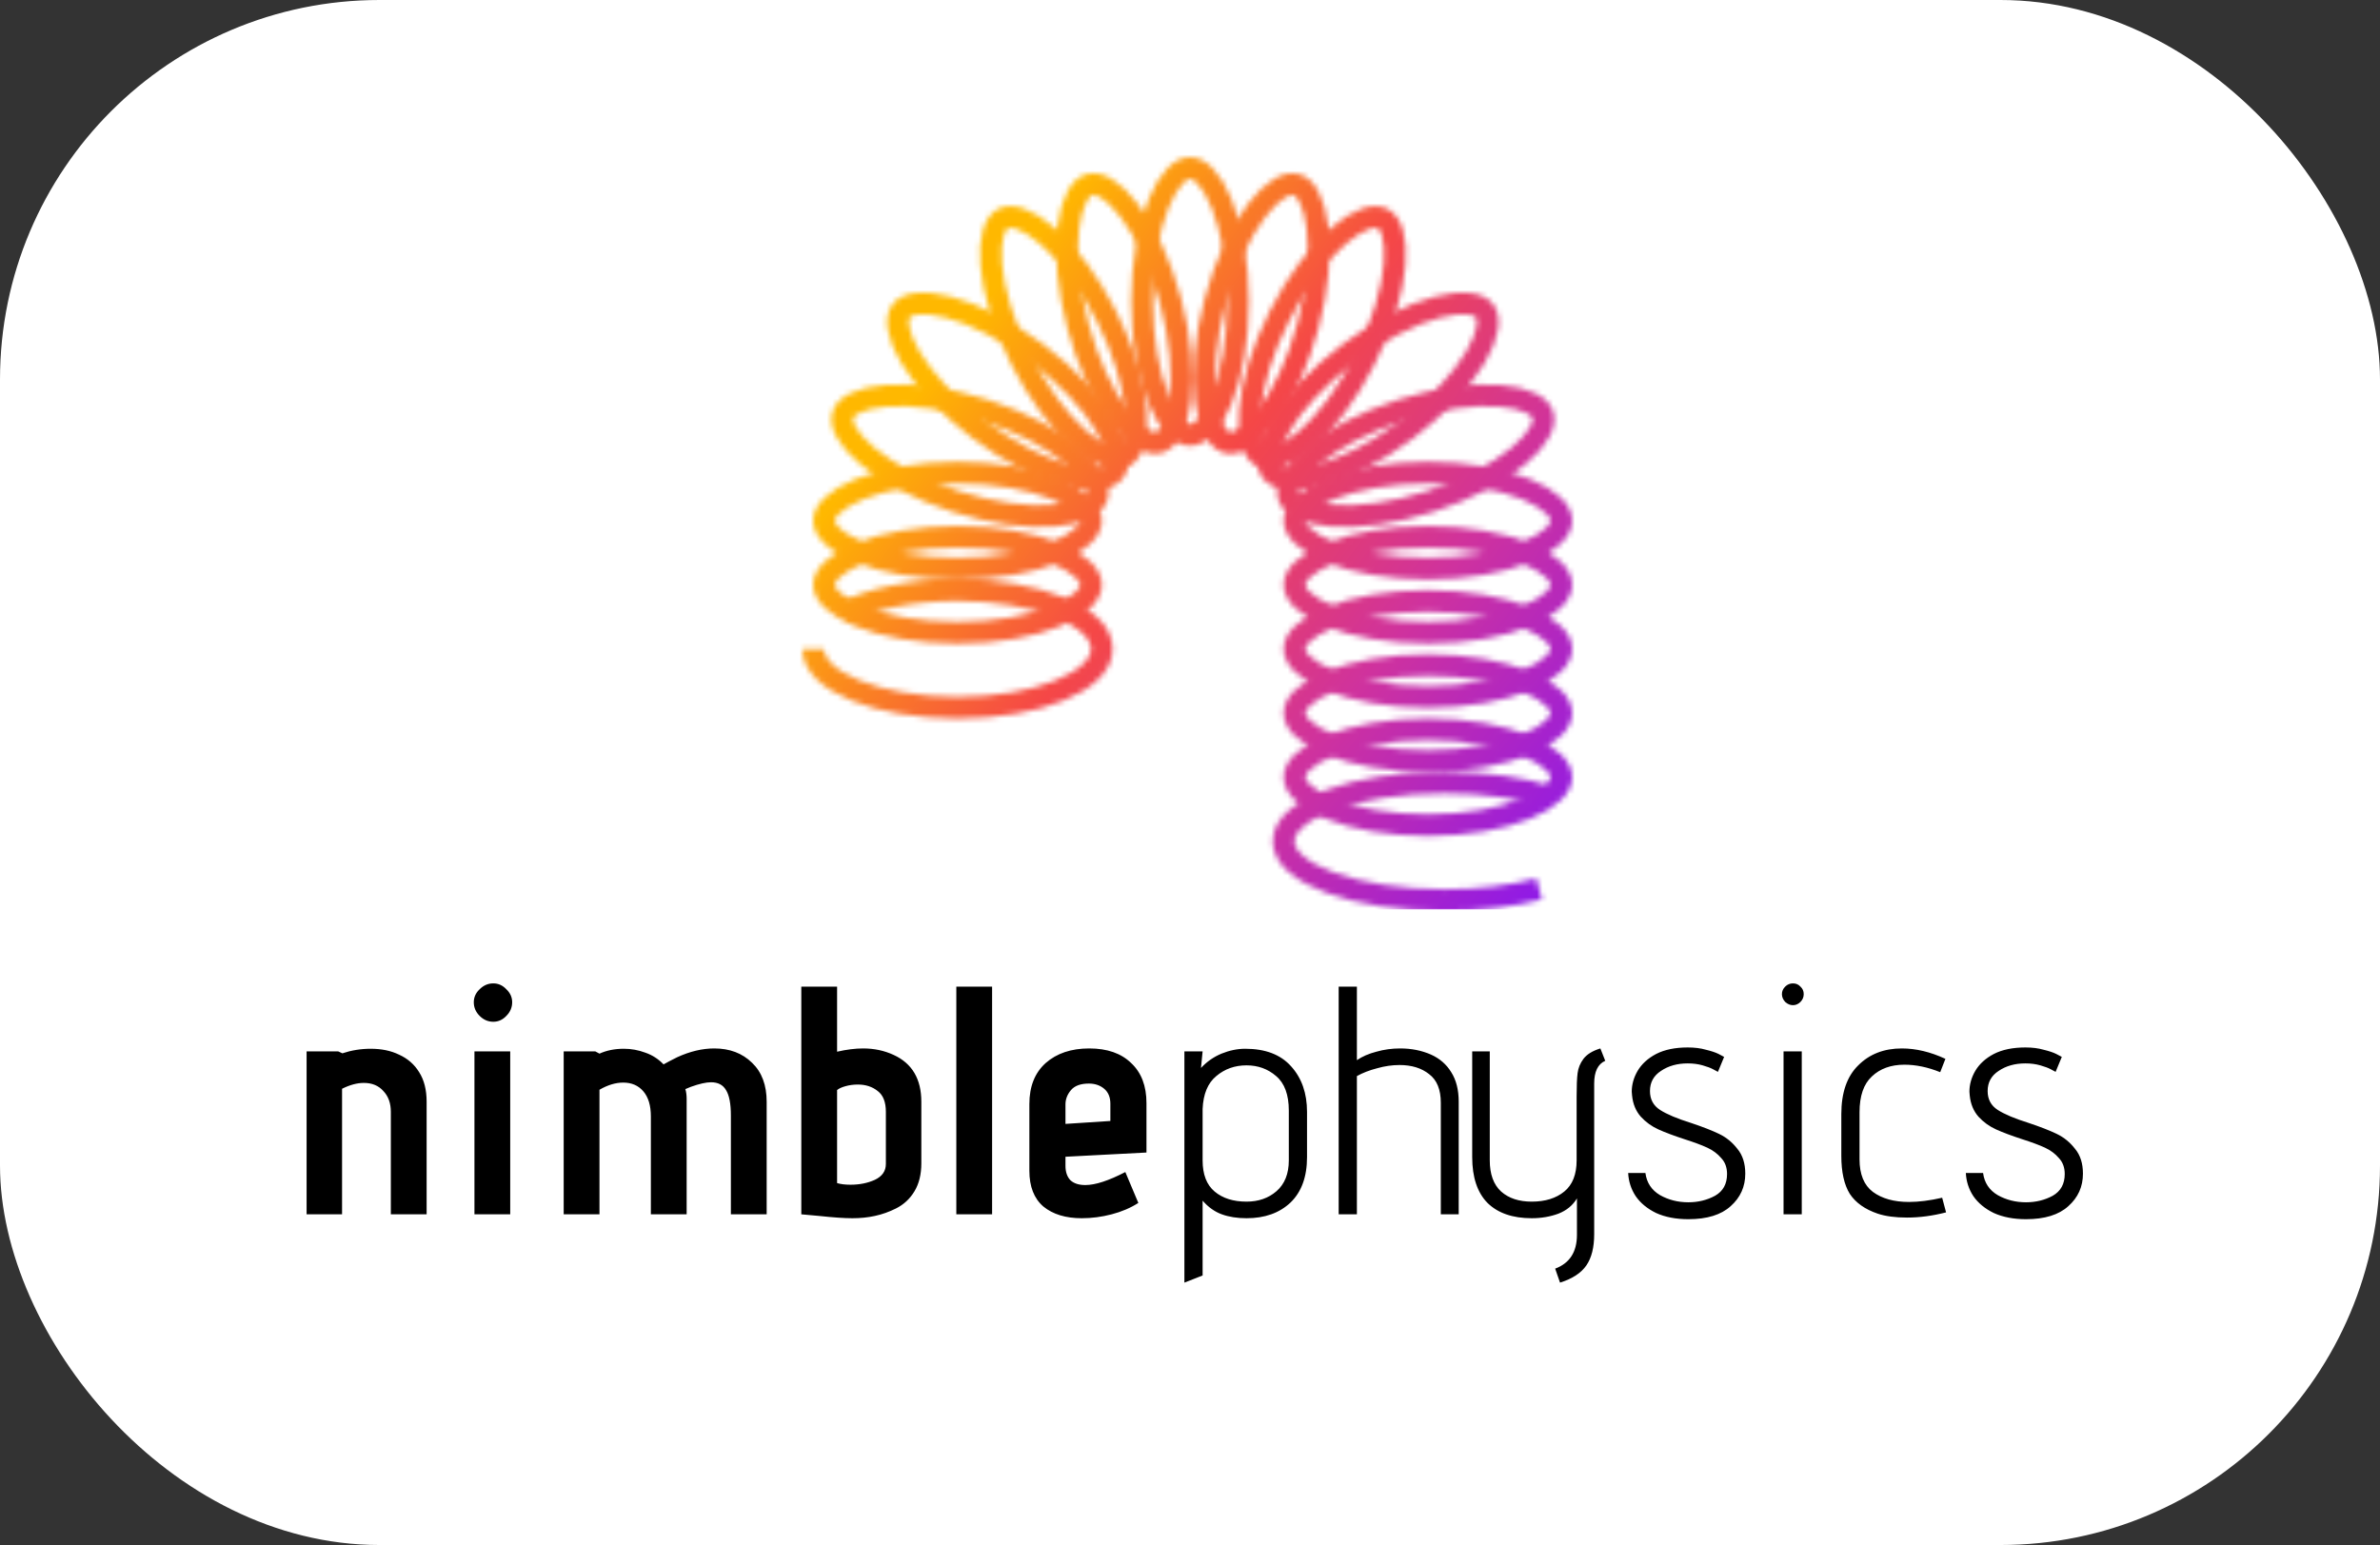
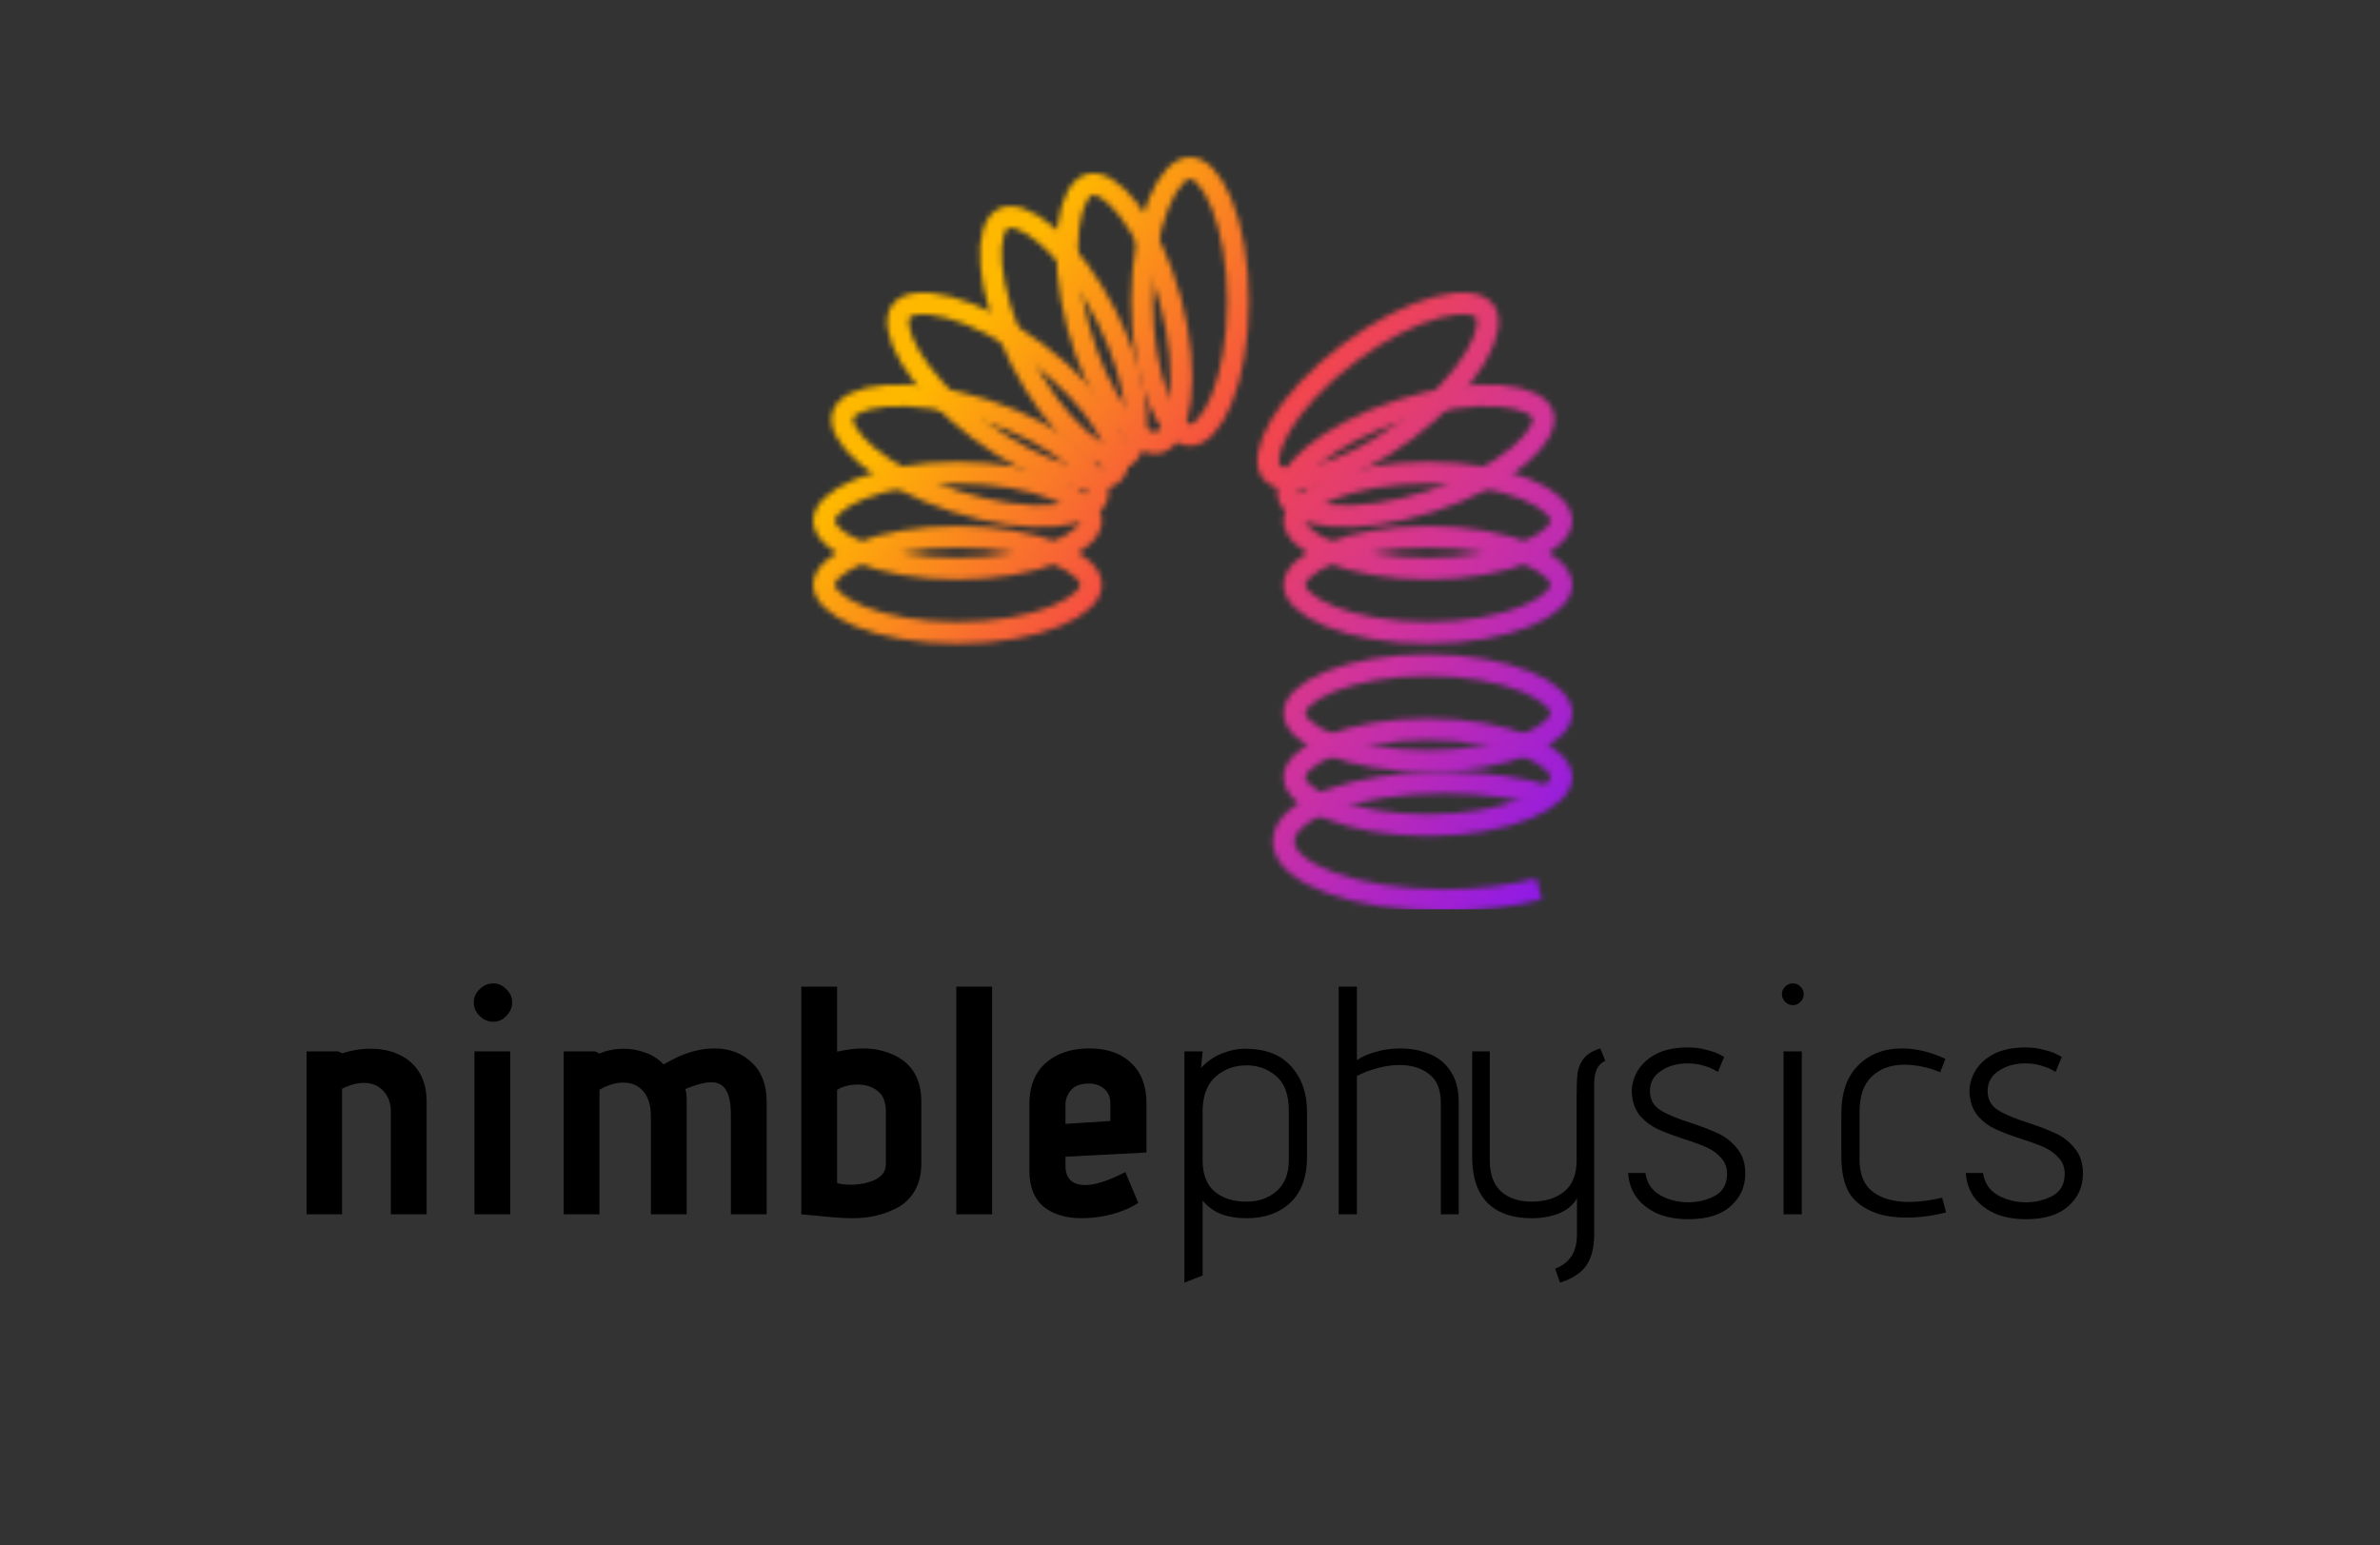
<svg xmlns="http://www.w3.org/2000/svg" width="439" height="285" viewBox="0 0 439 285" fill="none">
  <rect x="0" y="0" width="439" height="285" fill="#333333" stroke="none" />
  <g clip-path="url(#clip0)">
-     <rect width="439" height="285" rx="70" fill="white" />
    <path d="M72.093 205.1C72.093 203.5 71.633 202.22 70.713 201.26C69.833 200.26 68.633 199.76 67.113 199.76C65.873 199.76 64.533 200.12 63.093 200.84V224H56.553V193.94H62.373L63.153 194.3C64.833 193.74 66.573 193.46 68.373 193.46C70.373 193.46 72.113 193.82 73.593 194.54C75.193 195.26 76.433 196.34 77.313 197.78C78.233 199.22 78.693 201.04 78.693 203.24V224H72.093V205.1ZM90.993 188.48C90.033 188.48 89.193 188.12 88.473 187.4C87.753 186.68 87.393 185.84 87.393 184.88C87.393 183.96 87.753 183.16 88.473 182.48C89.193 181.76 90.033 181.4 90.993 181.4C91.913 181.4 92.713 181.76 93.393 182.48C94.113 183.16 94.473 183.96 94.473 184.88C94.473 185.84 94.113 186.68 93.393 187.4C92.713 188.12 91.913 188.48 90.993 188.48ZM87.513 193.94H94.113V224H87.513V193.94ZM134.815 205.76C134.815 203.6 134.515 202.04 133.915 201.08C133.355 200.12 132.435 199.64 131.155 199.64C130.235 199.64 128.995 199.92 127.435 200.48L126.415 200.9C126.495 201.14 126.555 201.42 126.595 201.74C126.635 202.06 126.655 202.36 126.655 202.64V224H120.055V205.94C120.055 203.94 119.595 202.4 118.675 201.32C117.755 200.24 116.515 199.7 114.955 199.7C113.555 199.7 112.095 200.14 110.575 201.02V224H103.975V193.94H109.795L110.575 194.36C111.895 193.76 113.395 193.46 115.075 193.46C116.435 193.46 117.755 193.7 119.035 194.18C120.315 194.62 121.435 195.34 122.395 196.34C122.955 196.02 123.795 195.58 124.915 195.02C127.275 193.94 129.555 193.4 131.755 193.4C134.595 193.4 136.915 194.28 138.715 196.04C140.515 197.76 141.415 200.16 141.415 203.24V224H134.815V205.76ZM169.943 214.58C169.943 216.62 169.523 218.34 168.683 219.74C167.843 221.14 166.703 222.2 165.263 222.92C163.983 223.56 162.683 224.02 161.363 224.3C160.083 224.58 158.703 224.72 157.223 224.72C155.743 224.72 153.703 224.58 151.103 224.3L147.803 224V182H154.403V194C156.163 193.6 157.763 193.4 159.203 193.4C161.243 193.4 163.123 193.8 164.843 194.6C168.243 196.16 169.943 199.04 169.943 203.24V214.58ZM163.403 205.1C163.403 203.3 162.903 202.02 161.903 201.26C160.903 200.46 159.683 200.06 158.243 200.06C157.443 200.06 156.683 200.16 155.963 200.36C155.243 200.56 154.723 200.8 154.403 201.08V218.24C155.083 218.44 155.903 218.54 156.863 218.54C158.543 218.54 160.043 218.24 161.363 217.64C162.723 217 163.403 216.02 163.403 214.7V205.1ZM176.397 182H182.997V224H176.397V182ZM196.531 215.06C196.531 216.18 196.831 217.06 197.431 217.7C198.071 218.3 198.991 218.6 200.191 218.6C202.031 218.6 204.491 217.8 207.571 216.2L209.971 221.9C208.531 222.82 206.891 223.52 205.051 224C203.211 224.48 201.371 224.72 199.531 224.72C196.571 224.72 194.211 224 192.451 222.56C190.731 221.08 189.871 218.88 189.871 215.96V203.66C189.871 200.42 190.871 197.9 192.871 196.1C194.911 194.3 197.591 193.4 200.911 193.4C204.231 193.4 206.811 194.3 208.651 196.1C210.531 197.86 211.471 200.32 211.471 203.48V212.6L196.531 213.38V215.06ZM204.811 203.6C204.811 202.4 204.431 201.48 203.671 200.84C202.911 200.2 201.971 199.88 200.851 199.88C199.331 199.88 198.231 200.28 197.551 201.08C196.871 201.88 196.531 202.76 196.531 203.72V207.32L204.811 206.78V203.6ZM218.467 193.94H221.827L221.527 197C222.607 195.84 223.867 194.96 225.307 194.36C226.787 193.76 228.247 193.46 229.687 193.46C233.407 193.46 236.227 194.54 238.147 196.7C240.107 198.86 241.087 201.66 241.087 205.1V213.44C241.087 217.08 240.067 219.88 238.027 221.84C235.987 223.76 233.287 224.72 229.927 224.72C228.207 224.72 226.687 224.48 225.367 224C224.047 223.52 222.867 222.68 221.827 221.48V235.28L218.467 236.6V193.94ZM237.727 204.86C237.727 201.94 236.947 199.82 235.387 198.5C233.867 197.18 232.047 196.52 229.927 196.52C227.767 196.52 225.907 197.18 224.347 198.5C222.787 199.78 221.947 201.8 221.827 204.56V214.04C221.827 216.64 222.567 218.56 224.047 219.8C225.527 221.04 227.487 221.66 229.927 221.66C232.127 221.66 233.967 221.02 235.447 219.74C236.967 218.42 237.727 216.52 237.727 214.04V204.86ZM265.764 203.42C265.764 200.98 265.044 199.22 263.604 198.14C262.204 197.02 260.384 196.46 258.144 196.46C256.784 196.46 255.404 196.66 254.004 197.06C252.604 197.42 251.364 197.9 250.284 198.5V224H246.924V182H250.284V195.56C251.284 194.88 252.484 194.36 253.884 194C255.284 193.6 256.744 193.4 258.264 193.4C260.344 193.4 262.244 193.78 263.964 194.54C265.564 195.26 266.804 196.34 267.684 197.78C268.604 199.22 269.064 201.04 269.064 203.24V224H265.764V203.42ZM286.854 234.02C289.534 233.02 290.874 230.94 290.874 227.78V221.06C290.114 222.34 288.974 223.28 287.454 223.88C285.934 224.44 284.294 224.72 282.534 224.72C279.014 224.72 276.294 223.78 274.374 221.9C272.494 219.98 271.554 217.16 271.554 213.44V193.94H274.794V214.04C274.794 216.6 275.494 218.52 276.894 219.8C278.294 221.04 280.174 221.66 282.534 221.66C285.014 221.66 287.014 221.04 288.534 219.8C290.054 218.56 290.814 216.64 290.814 214.04V202.22C290.814 200.3 290.874 198.88 290.994 197.96C291.114 197 291.474 196.12 292.074 195.32C292.714 194.48 293.754 193.84 295.194 193.4L296.094 195.68C294.734 196.28 294.054 197.68 294.054 199.88V227.66C294.054 230.1 293.574 232.02 292.614 233.42C291.654 234.82 290.034 235.88 287.754 236.6L286.854 234.02ZM303.502 216.38C303.742 218.18 304.642 219.54 306.202 220.46C307.762 221.34 309.502 221.78 311.422 221.78C313.222 221.78 314.862 221.38 316.342 220.58C317.822 219.74 318.562 218.4 318.562 216.56C318.562 215.36 318.202 214.38 317.482 213.62C316.802 212.82 315.942 212.18 314.902 211.7C313.862 211.22 312.462 210.7 310.702 210.14C308.742 209.5 307.142 208.9 305.902 208.34C304.662 207.78 303.582 207 302.662 206C301.742 204.96 301.202 203.66 301.042 202.1L300.982 201.38C300.982 200.06 301.342 198.78 302.062 197.54C302.822 196.26 303.962 195.22 305.482 194.42C307.042 193.62 308.982 193.22 311.302 193.22C312.582 193.22 313.702 193.36 314.662 193.64C315.662 193.88 316.442 194.14 317.002 194.42C317.562 194.7 317.902 194.88 318.022 194.96L316.882 197.72C316.762 197.64 316.462 197.48 315.982 197.24C315.542 197 314.902 196.76 314.062 196.52C313.222 196.28 312.302 196.16 311.302 196.16C309.382 196.16 307.742 196.62 306.382 197.54C305.022 198.42 304.342 199.66 304.342 201.26C304.342 202.78 304.962 203.94 306.202 204.74C307.442 205.54 309.342 206.34 311.902 207.14C314.062 207.86 315.802 208.54 317.122 209.18C318.442 209.82 319.562 210.74 320.482 211.94C321.442 213.1 321.922 214.62 321.922 216.5C321.922 218.9 321.022 220.9 319.222 222.5C317.462 224.1 314.862 224.9 311.422 224.9C309.142 224.9 307.162 224.52 305.482 223.76C303.842 222.96 302.582 221.92 301.702 220.64C300.862 219.36 300.402 217.94 300.322 216.38H303.502ZM330.722 185.42C330.202 185.42 329.722 185.22 329.282 184.82C328.882 184.38 328.682 183.9 328.682 183.38C328.682 182.86 328.882 182.4 329.282 182C329.682 181.6 330.162 181.4 330.722 181.4C331.282 181.4 331.742 181.6 332.102 182C332.502 182.36 332.702 182.82 332.702 183.38C332.702 183.94 332.502 184.42 332.102 184.82C331.702 185.22 331.242 185.42 330.722 185.42ZM328.982 193.94H332.342V224H328.982V193.94ZM358.959 223.64C356.479 224.28 354.079 224.6 351.759 224.6C349.599 224.6 347.799 224.36 346.359 223.88C343.999 223.08 342.279 221.86 341.199 220.22C340.159 218.54 339.639 216.2 339.639 213.2V205.52C339.639 201.56 340.679 198.56 342.759 196.52C344.839 194.44 347.519 193.4 350.799 193.4C353.399 193.4 356.079 194.04 358.839 195.32L357.879 197.78C355.599 196.86 353.399 196.4 351.279 196.4C348.799 196.4 346.799 197.12 345.279 198.56C343.759 199.96 342.999 202.16 342.999 205.16V213.86C342.999 216.62 343.819 218.62 345.459 219.86C347.139 221.1 349.359 221.72 352.119 221.72C353.919 221.72 355.959 221.46 358.239 220.94L358.959 223.64ZM365.787 216.38C366.027 218.18 366.927 219.54 368.487 220.46C370.047 221.34 371.787 221.78 373.707 221.78C375.507 221.78 377.147 221.38 378.627 220.58C380.107 219.74 380.847 218.4 380.847 216.56C380.847 215.36 380.487 214.38 379.767 213.62C379.087 212.82 378.227 212.18 377.187 211.7C376.147 211.22 374.747 210.7 372.987 210.14C371.027 209.5 369.427 208.9 368.187 208.34C366.947 207.78 365.867 207 364.947 206C364.027 204.96 363.487 203.66 363.327 202.1L363.267 201.38C363.267 200.06 363.627 198.78 364.347 197.54C365.107 196.26 366.247 195.22 367.767 194.42C369.327 193.62 371.267 193.22 373.587 193.22C374.867 193.22 375.987 193.36 376.947 193.64C377.947 193.88 378.727 194.14 379.287 194.42C379.847 194.7 380.187 194.88 380.307 194.96L379.167 197.72C379.047 197.64 378.747 197.48 378.267 197.24C377.827 197 377.187 196.76 376.347 196.52C375.507 196.28 374.587 196.16 373.587 196.16C371.667 196.16 370.027 196.62 368.667 197.54C367.307 198.42 366.627 199.66 366.627 201.26C366.627 202.78 367.247 203.94 368.487 204.74C369.727 205.54 371.627 206.34 374.187 207.14C376.347 207.86 378.087 208.54 379.407 209.18C380.727 209.82 381.847 210.74 382.767 211.94C383.727 213.1 384.207 214.62 384.207 216.5C384.207 218.9 383.307 220.9 381.507 222.5C379.747 224.1 377.147 224.9 373.707 224.9C371.427 224.9 369.447 224.52 367.767 223.76C366.127 222.96 364.867 221.92 363.987 220.64C363.147 219.36 362.687 217.94 362.607 216.38H365.787Z" fill="black" />
    <mask id="mask0" mask-type="alpha" maskUnits="userSpaceOnUse" x="148" y="29" width="142" height="140">
      <path d="M201.239 107.873C201.239 108.657 200.858 109.597 199.76 110.654C198.657 111.717 196.955 112.766 194.688 113.69C190.165 115.533 183.777 116.718 176.62 116.718C169.462 116.718 163.075 115.533 158.551 113.69C156.285 112.766 154.583 111.717 153.479 110.654C152.382 109.597 152 108.657 152 107.873C152 107.089 152.382 106.15 153.479 105.092C154.583 104.03 156.285 102.98 158.551 102.057C163.075 100.214 169.462 99.028 176.62 99.028C183.777 99.028 190.165 100.214 194.688 102.057C196.955 102.98 198.657 104.03 199.76 105.092C200.858 106.15 201.239 107.089 201.239 107.873Z" stroke="black" stroke-width="4" />
-       <path d="M150 119.704C150 125.694 161.918 130.549 176.62 130.549C191.321 130.549 203.239 125.694 203.239 119.704C203.239 113.715 191.321 108.859 176.62 108.859C168.005 108.859 160.346 110.526 155.481 113.112" stroke="black" stroke-width="4" />
      <path d="M201.239 96.042C201.239 96.826 200.858 97.766 199.76 98.823C198.657 99.886 196.955 100.935 194.688 101.859C190.165 103.702 183.777 104.887 176.62 104.887C169.462 104.887 163.075 103.702 158.551 101.859C156.285 100.935 154.583 99.886 153.479 98.823C152.382 97.766 152 96.826 152 96.042C152 95.258 152.382 94.319 153.479 93.261C154.583 92.199 156.285 91.149 158.551 90.226C163.075 88.383 169.462 87.197 176.62 87.197C183.777 87.197 190.165 88.383 194.688 90.226C196.955 91.149 198.657 92.199 199.76 93.261C200.858 94.319 201.239 95.258 201.239 96.042Z" stroke="black" stroke-width="4" />
      <path d="M202.361 91.606C202.121 92.353 201.47 93.13 200.101 93.801C198.726 94.475 196.784 94.953 194.344 95.138C189.473 95.508 183.029 94.682 176.215 92.491C169.401 90.3 163.684 87.217 159.941 84.078C158.066 82.505 156.767 80.985 156.042 79.635C155.32 78.293 155.245 77.282 155.484 76.535C155.724 75.789 156.375 75.011 157.744 74.341C159.12 73.666 161.061 73.189 163.502 73.003C168.372 72.633 174.816 73.459 181.63 75.65C188.444 77.841 194.162 80.925 197.904 84.064C199.779 85.637 201.078 87.157 201.804 88.506C202.525 89.849 202.601 90.86 202.361 91.606Z" stroke="black" stroke-width="4" />
      <path d="M205.568 86.975C205.096 87.602 204.227 88.124 202.714 88.308C201.193 88.495 199.202 88.31 196.836 87.685C192.113 86.439 186.296 83.546 180.576 79.243C174.856 74.94 170.465 70.153 167.958 65.961C166.702 63.86 165.972 61.999 165.73 60.486C165.488 58.981 165.748 58.001 166.219 57.374C166.691 56.748 167.56 56.227 169.073 56.042C170.594 55.856 172.585 56.04 174.951 56.665C179.674 57.912 185.491 60.804 191.211 65.107C196.931 69.41 201.322 74.197 203.829 78.389C205.085 80.49 205.814 82.351 206.057 83.864C206.299 85.369 206.039 86.349 205.568 86.975Z" stroke="black" stroke-width="4" />
      <path d="M207.298 84.245C206.599 84.599 205.588 84.683 204.149 84.181C202.703 83.677 200.998 82.632 199.15 81.027C195.463 77.823 191.52 72.66 188.287 66.274C185.054 59.888 183.227 53.654 182.829 48.786C182.629 46.346 182.796 44.354 183.246 42.89C183.694 41.433 184.359 40.668 185.059 40.314C185.759 39.96 186.769 39.876 188.208 40.378C189.655 40.882 191.36 41.926 193.207 43.532C196.895 46.735 200.837 51.898 204.07 58.284C207.303 64.67 209.13 70.904 209.529 75.773C209.729 78.212 209.561 80.204 209.111 81.669C208.664 83.126 207.998 83.891 207.298 84.245Z" stroke="black" stroke-width="4" />
      <path d="M213.741 81.608C212.983 81.811 211.977 81.685 210.672 80.898C209.36 80.108 207.906 78.735 206.427 76.785C203.476 72.892 200.678 67.03 198.825 60.116C196.973 53.202 196.465 46.726 197.074 41.879C197.379 39.451 197.952 37.535 198.693 36.195C199.431 34.861 200.239 34.249 200.997 34.046C201.754 33.843 202.76 33.968 204.066 34.755C205.378 35.546 206.832 36.918 208.311 38.869C211.261 42.761 214.06 48.624 215.912 55.537C217.765 62.451 218.273 68.928 217.663 73.774C217.358 76.203 216.785 78.118 216.044 79.459C215.307 80.793 214.498 81.405 213.741 81.608Z" stroke="black" stroke-width="4" />
      <path d="M237.705 91.606C237.945 92.353 238.596 93.13 239.964 93.801C241.34 94.475 243.281 94.953 245.722 95.138C250.592 95.508 257.036 94.682 263.85 92.491C270.664 90.3 276.382 87.217 280.124 84.078C282 82.505 283.299 80.985 284.024 79.635C284.745 78.293 284.821 77.282 284.581 76.535C284.341 75.789 283.69 75.011 282.321 74.341C280.946 73.666 279.004 73.189 276.564 73.003C271.693 72.633 265.25 73.459 258.436 75.65C251.621 77.841 245.904 80.925 242.161 84.064C240.286 85.637 238.987 87.157 238.262 88.506C237.54 89.849 237.465 90.86 237.705 91.606Z" stroke="black" stroke-width="4" />
      <path d="M234.498 86.975C234.969 87.602 235.839 88.124 237.352 88.308C238.873 88.495 240.863 88.31 243.23 87.685C247.953 86.439 253.77 83.546 259.49 79.243C265.209 74.94 269.601 70.153 272.108 65.961C273.364 63.86 274.093 61.999 274.336 60.486C274.578 58.981 274.318 58.001 273.846 57.374C273.375 56.748 272.505 56.227 270.992 56.042C269.472 55.856 267.481 56.04 265.115 56.665C260.392 57.912 254.575 60.804 248.855 65.107C243.135 69.41 238.744 74.197 236.237 78.389C234.98 80.49 234.251 82.351 234.008 83.864C233.767 85.369 234.027 86.349 234.498 86.975Z" stroke="black" stroke-width="4" />
-       <path d="M232.767 84.245C233.467 84.599 234.477 84.683 235.917 84.181C237.363 83.677 239.068 82.632 240.916 81.027C244.603 77.823 248.546 72.66 251.778 66.274C255.011 59.888 256.838 53.654 257.237 48.786C257.437 46.346 257.269 44.354 256.82 42.89C256.372 41.433 255.706 40.668 255.007 40.314C254.307 39.96 253.297 39.876 251.857 40.378C250.411 40.882 248.706 41.926 246.858 43.532C243.171 46.735 239.228 51.898 235.995 58.284C232.763 64.67 230.936 70.904 230.537 75.773C230.337 78.212 230.504 80.204 230.954 81.669C231.402 83.126 232.068 83.891 232.767 84.245Z" stroke="black" stroke-width="4" />
-       <path d="M226.325 81.608C227.082 81.811 228.089 81.685 229.394 80.898C230.706 80.108 232.16 78.735 233.639 76.785C236.59 72.892 239.388 67.03 241.241 60.116C243.093 53.202 243.601 46.726 242.992 41.879C242.686 39.451 242.113 37.535 241.372 36.195C240.635 34.861 239.826 34.249 239.069 34.046C238.312 33.843 237.305 33.968 236 34.755C234.688 35.546 233.234 36.918 231.755 38.869C228.804 42.761 226.006 48.624 224.153 55.537C222.301 62.451 221.793 68.928 222.402 73.774C222.708 76.203 223.281 78.118 224.022 79.459C224.759 80.793 225.568 81.405 226.325 81.608Z" stroke="black" stroke-width="4" />
      <path d="M219.51 80.239C220.294 80.239 221.234 79.858 222.291 78.76C223.354 77.657 224.403 75.955 225.327 73.688C227.169 69.165 228.355 62.777 228.355 55.62C228.355 48.462 227.169 42.075 225.327 37.551C224.403 35.285 223.354 33.583 222.291 32.479C221.234 31.382 220.294 31 219.51 31C218.726 31 217.787 31.382 216.729 32.479C215.666 33.583 214.617 35.285 213.694 37.551C211.851 42.075 210.665 48.462 210.665 55.62C210.665 62.777 211.851 69.165 213.694 73.688C214.617 75.955 215.666 77.657 216.729 78.76C217.787 79.858 218.726 80.239 219.51 80.239Z" stroke="black" stroke-width="4" />
-       <path d="M288 119.704C288 120.488 287.618 121.428 286.521 122.485C285.417 123.548 283.715 124.597 281.449 125.521C276.925 127.364 270.538 128.549 263.38 128.549C256.223 128.549 249.835 127.364 245.312 125.521C243.045 124.597 241.343 123.548 240.24 122.485C239.142 121.428 238.76 120.488 238.76 119.704C238.76 118.92 239.142 117.981 240.24 116.923C241.343 115.861 243.045 114.811 245.312 113.888C249.835 112.045 256.223 110.859 263.38 110.859C270.538 110.859 276.925 112.045 281.449 113.888C283.715 114.811 285.417 115.861 286.521 116.923C287.618 117.981 288 118.92 288 119.704Z" stroke="black" stroke-width="4" />
      <path d="M288 143.366C288 144.15 287.618 145.09 286.521 146.147C285.417 147.21 283.715 148.259 281.449 149.183C276.925 151.026 270.538 152.211 263.38 152.211C256.223 152.211 249.835 151.026 245.312 149.183C243.045 148.259 241.343 147.21 240.24 146.147C239.142 145.09 238.76 144.15 238.76 143.366C238.76 142.582 239.142 141.643 240.24 140.585C241.343 139.523 243.045 138.473 245.312 137.55C249.835 135.707 256.223 134.521 263.38 134.521C270.538 134.521 276.925 135.707 281.449 137.55C283.715 138.473 285.417 139.523 286.521 140.585C287.618 141.643 288 142.582 288 143.366Z" stroke="black" stroke-width="4" />
      <path d="M283.89 163.968C278.992 165.273 272.959 166.042 266.435 166.042C250.046 166.042 236.76 161.187 236.76 155.197C236.76 149.208 250.046 144.352 266.435 144.352C273.957 144.352 280.826 145.375 286.056 147.061" stroke="black" stroke-width="4" />
      <path d="M288 131.535C288 132.319 287.618 133.259 286.521 134.316C285.417 135.379 283.715 136.428 281.449 137.352C276.925 139.195 270.538 140.38 263.38 140.38C256.223 140.38 249.835 139.195 245.312 137.352C243.045 136.428 241.343 135.379 240.24 134.316C239.142 133.259 238.76 132.319 238.76 131.535C238.76 130.751 239.142 129.812 240.24 128.754C241.343 127.692 243.045 126.642 245.312 125.719C249.835 123.876 256.223 122.69 263.38 122.69C270.538 122.69 276.925 123.876 281.449 125.719C283.715 126.642 285.417 127.692 286.521 128.754C287.618 129.812 288 130.751 288 131.535Z" stroke="black" stroke-width="4" />
      <path d="M288 107.873C288 108.657 287.618 109.597 286.521 110.654C285.417 111.717 283.715 112.766 281.449 113.69C276.925 115.533 270.538 116.718 263.38 116.718C256.223 116.718 249.835 115.533 245.312 113.69C243.045 112.766 241.343 111.717 240.24 110.654C239.142 109.597 238.76 108.657 238.76 107.873C238.76 107.089 239.142 106.15 240.24 105.092C241.343 104.03 243.045 102.98 245.312 102.057C249.835 100.214 256.223 99.028 263.38 99.028C270.538 99.028 276.925 100.214 281.449 102.057C283.715 102.98 285.417 104.03 286.521 105.092C287.618 106.15 288 107.089 288 107.873Z" stroke="black" stroke-width="4" />
      <path d="M288 96.042C288 96.826 287.618 97.766 286.521 98.823C285.417 99.886 283.715 100.935 281.449 101.859C276.925 103.702 270.538 104.887 263.38 104.887C256.223 104.887 249.835 103.702 245.312 101.859C243.045 100.935 241.343 99.886 240.24 98.823C239.142 97.766 238.76 96.826 238.76 96.042C238.76 95.258 239.142 94.319 240.24 93.261C241.343 92.199 243.045 91.149 245.312 90.226C249.835 88.383 256.223 87.197 263.38 87.197C270.538 87.197 276.925 88.383 281.449 90.226C283.715 91.149 285.417 92.199 286.521 93.261C287.618 94.319 288 95.258 288 96.042Z" stroke="black" stroke-width="4" />
    </mask>
    <g mask="url(#mask0)">
      <rect x="125.995" y="24.631" width="186.728" height="143.115" fill="url(#paint0_linear)" />
    </g>
  </g>
  <defs>
    <linearGradient id="paint0_linear" x1="171.531" y1="69.068" x2="290.916" y2="159.133" gradientUnits="userSpaceOnUse">
      <stop stop-color="#FFB800" />
      <stop offset="0.354" stop-color="#F54747" />
      <stop offset="0.656" stop-color="#CF329E" />
      <stop offset="1" stop-color="#8D19E9" />
    </linearGradient>
    <clipPath id="clip0">
      <rect width="439" height="285" fill="white" />
    </clipPath>
  </defs>
</svg>